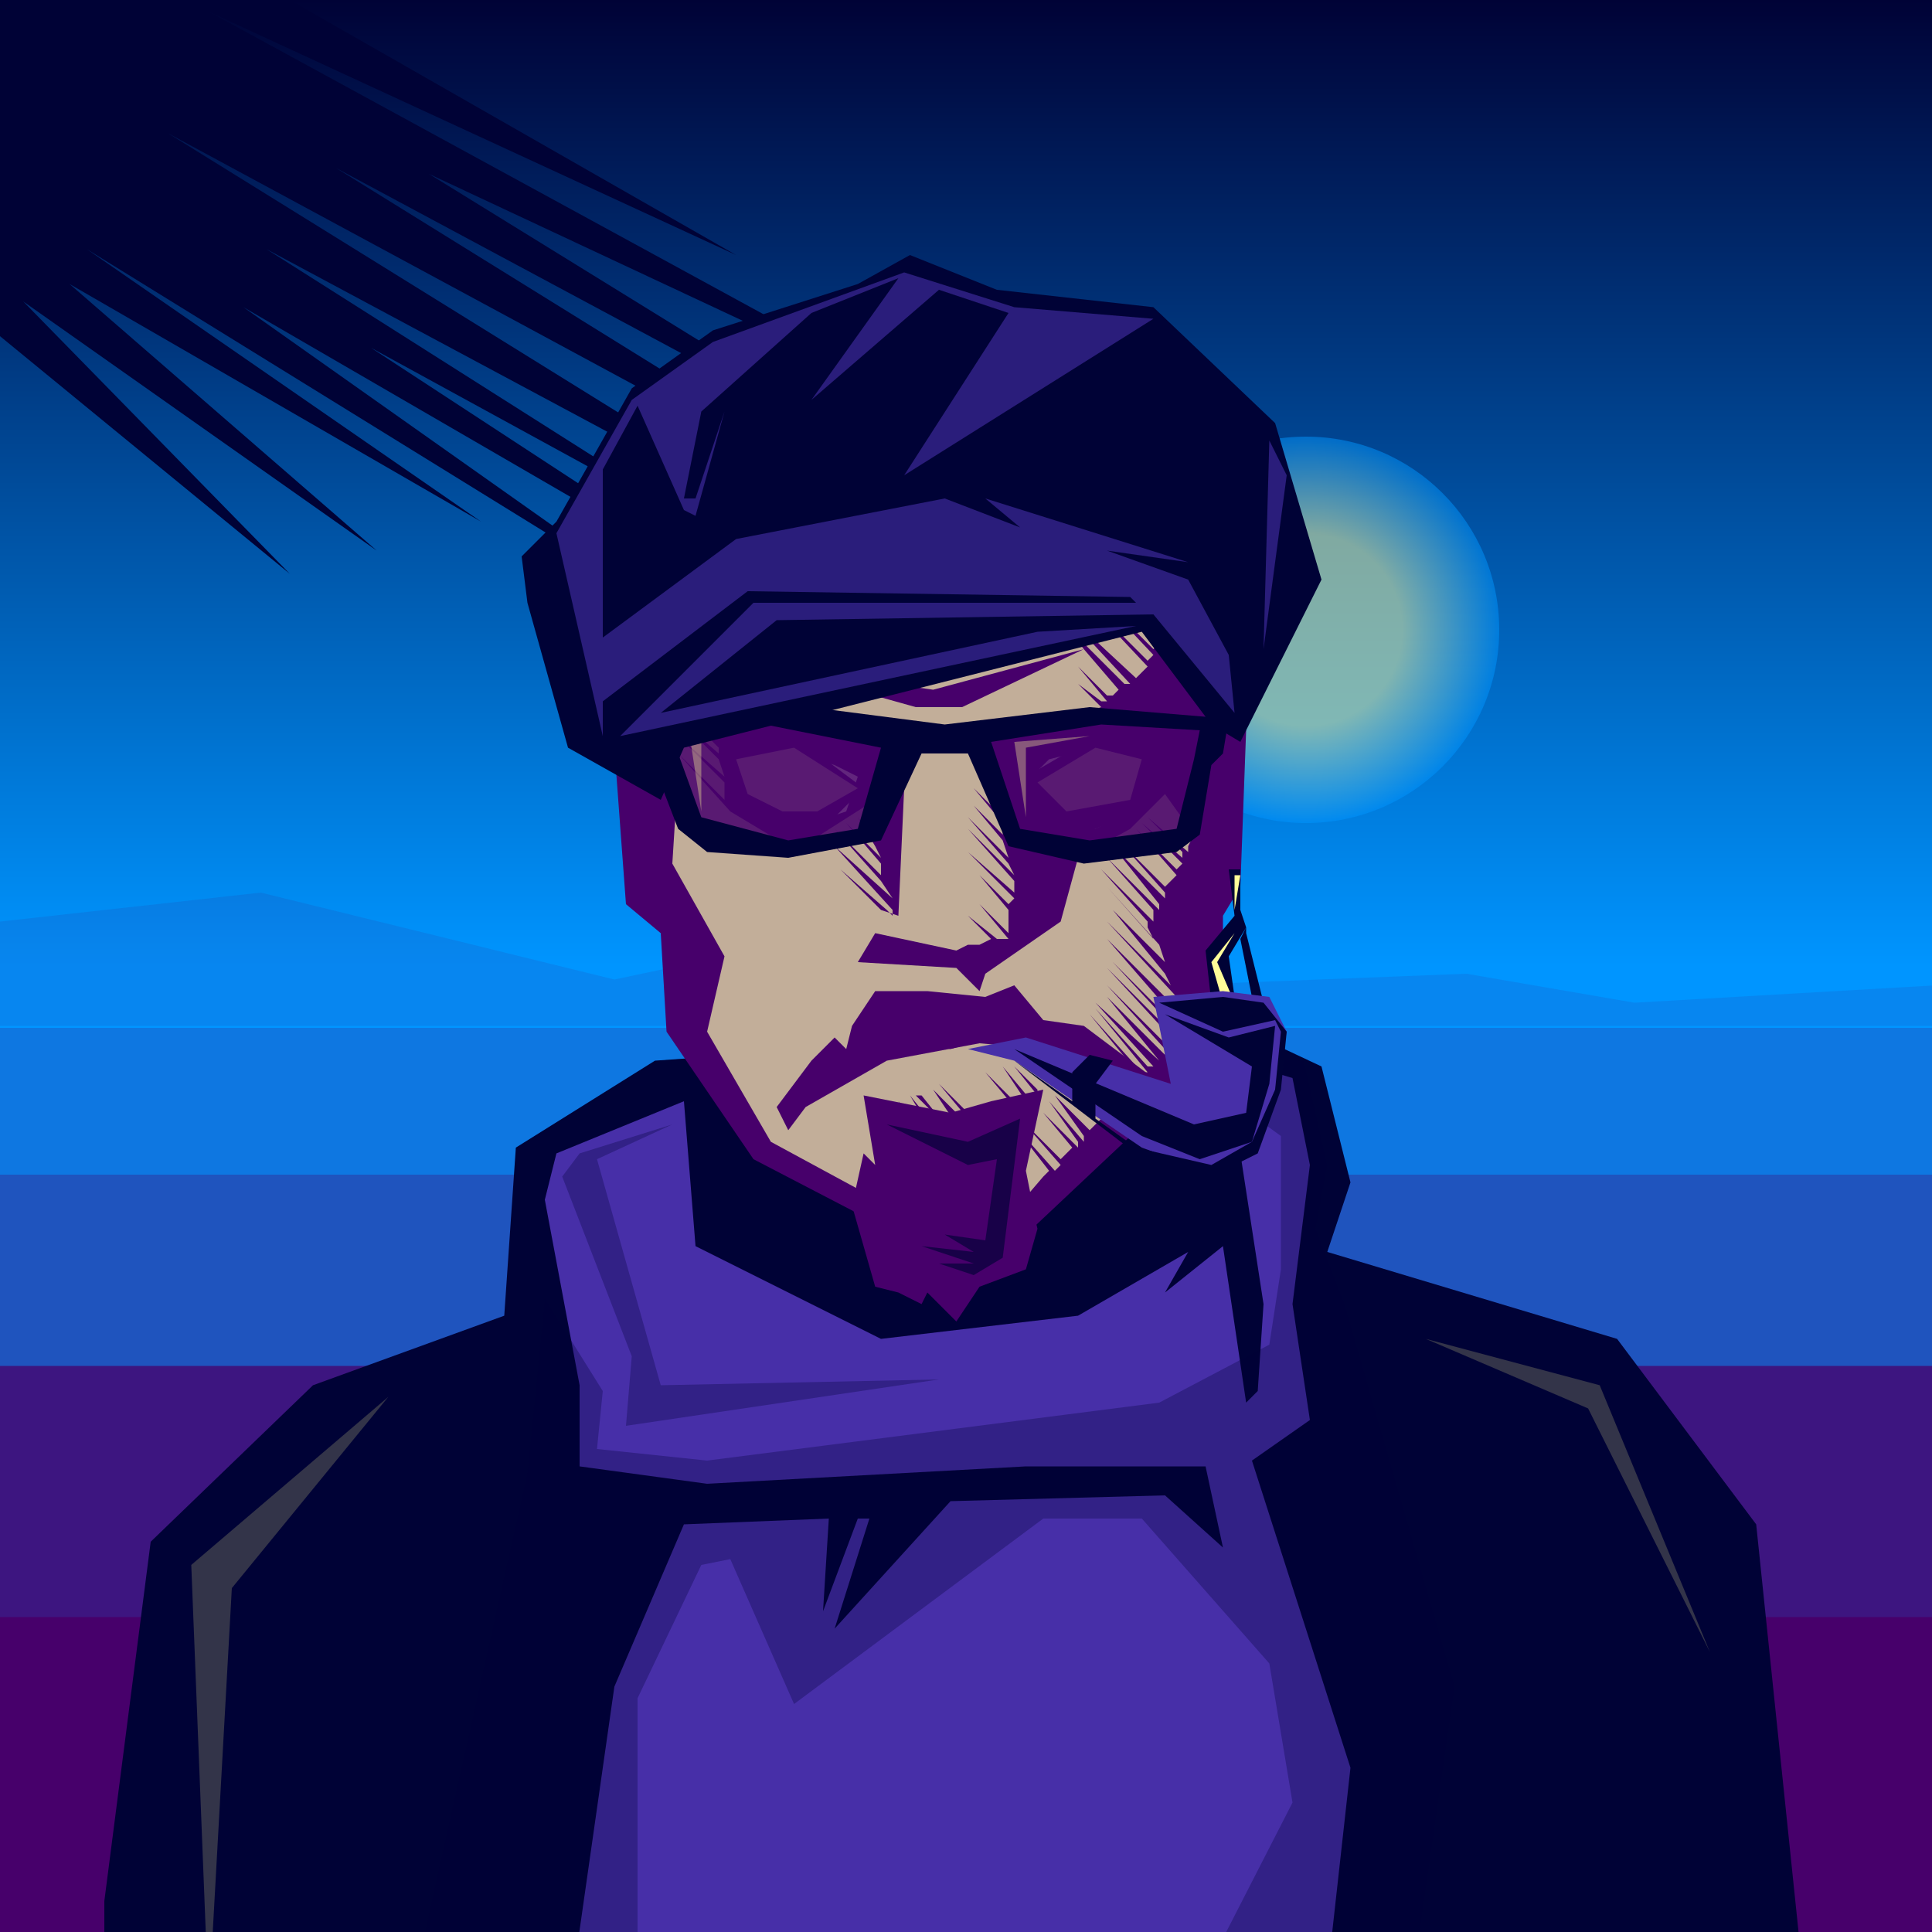
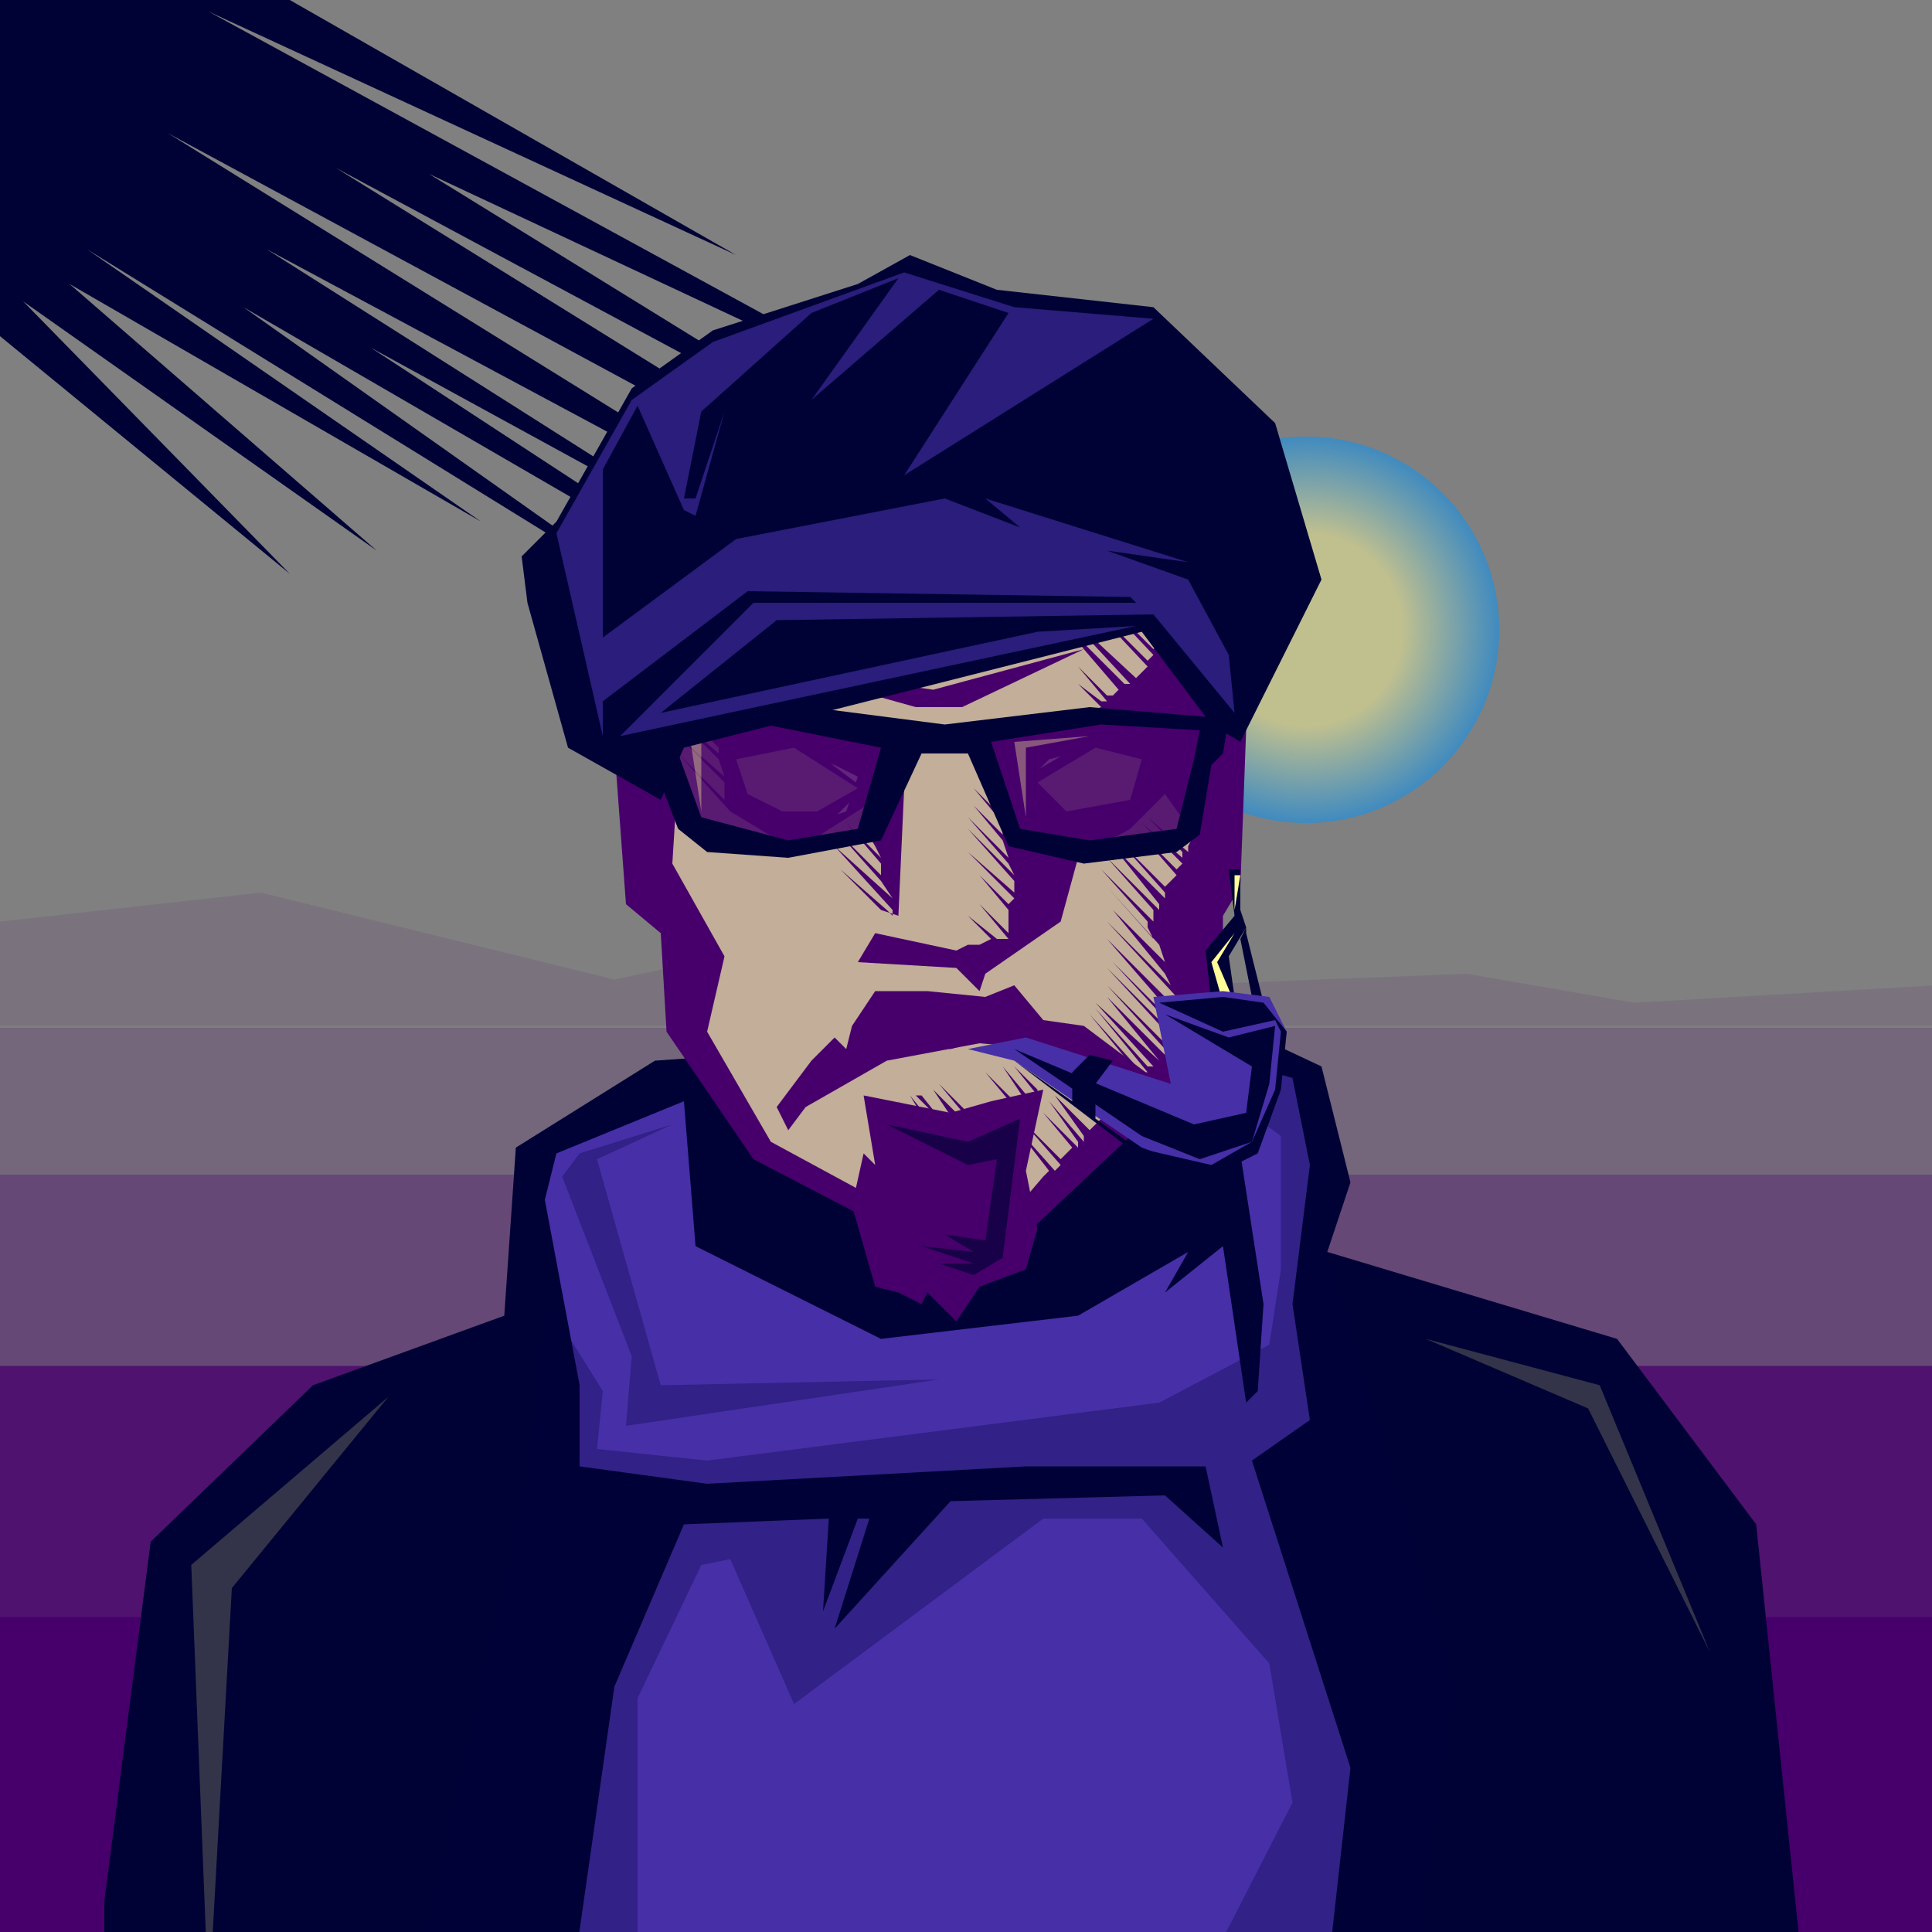
<svg xmlns="http://www.w3.org/2000/svg" width="1000px" height="1000px" viewBox="0 0 1000 1000">
  <rect x="0" y="0" width="1000" height="1000" fill="#808080" stroke="none" />
  <linearGradient id="g" gradientUnits="userSpaceOnUse" x1="500" y1="1000" x2="500" y2="0">
    <stop offset="0.5" style="stop-color:#0095FF" />
    <stop offset="1" style="stop-color:#000236" />
  </linearGradient>
-   <rect fill="url(#g)" width="1000" height="1000" />
  <radialGradient id="s" cx="676" cy="326" r="100" gradientUnits="userSpaceOnUse">
    <stop offset="0.5" style="stop-color:#FFFF9E" />
    <stop offset="1" style="stop-color:#0095FF" />
  </radialGradient>
  <circle opacity="0.5" fill="url(#s)" cx="676" cy="326" r="100" />
  <g>
    <polygon opacity="0.7" points="1014,597 1029,600 1032,591 1038,597 1053,597 1044,609 1023,609 1014,597 " fill="#47006B" />
    <animateMotion path="m 0 0 h -5000" dur="1500s" repeatCount="indefinite" />
  </g>
  <g>
    <polygon opacity="1" points="150,297 12,156 195,285 36,147 249,270 45,129 351,318 126,159 426,333 192,180 384,285 138,129 474,309 87,69 537,312 174,87 504,264 222,90 504,222 108,6 381,132 150,0 0,0 0,174 " fill="#000236" />
    <animateMotion path="M 0 0 H -13 Z" dur="5s" repeatCount="indefinite" />
  </g>
  <rect x="0" y="532" opacity="0.2" fill="#47006B" width="1000" height="469" />
  <rect x="0" y="608" opacity="0.3" fill="#47006B" width="1000" height="397" />
  <rect x="0" y="707" opacity="0.75" fill="#47006B" width="1000" height="500">
    <animateMotion path="M 0 0 V 20 Z" dur="10s" repeatCount="indefinite" />
  </rect>
  <rect x="0" y="837" fill="#47006B" width="1000" height="163.167">
    <animateMotion path="M 0 0 V 60 Z" dur="10s" repeatCount="indefinite" />
  </rect>
  <polygon opacity="0.1" points="1002,510 846,519 759,504 606,510 417,486 318,507 135,462 0,477 0,531 1002,531 " fill="#47006B" />
  <polygon opacity="1" points="909,789 837,693 687,648 699,612 684,552 633,528 339,549 267,594 261,681 162,717 78,798 54,984 54,1020 933,1020 909,789 " fill="#000236" />
  <polygon opacity="1" points="648,756 678,735 669,675 678,603 669,558 639,549 642,597 654,675 651,720 645,726 633,645 603,669 615,648 558,681 456,693 360,645 354,570 288,597 282,621 300,717 300,759 366,768 531,759 624,759 624,759 633,801 603,774 492,777 432,843 450,786 444,786 426,834 429,786 354,789 318,873 297,1020 687,1023 699,915 648,756 " fill="#472FA8" />
  <polygon opacity="0.3" points="630,546 630,564 663,588 663,657 657,696 600,726 366,756 309,750 312,720 282,672 273,762 216,1017 216,1044 330,1056 330,879 363,810 378,807 411,882 540,786 591,786 657,861 669,933 606,1056 726,1062 753,873 696,675 681,636 687,603 675,549 630,546 " fill="#000236" />
  <polygon opacity="0.3" points="486,714 342,717 309,600 348,582 300,597 291,609 327,702 324,738 486,714 " fill="#000236" />
  <polygon opacity="0.2" points="738,693 828,717 885,855 822,729 738,693 " fill="#FFFC99" />
  <polygon opacity="0.2" points="120,822 201,723 99,810 108,1038 120,822 " fill="#FFFC99" />
  <polygon opacity="1" points="339,306 348,531 393,597 465,636 528,636 624,537 633,399 597,216 393,198 354,237 " fill="#C2AE99" />
  <polygon opacity="1" points="471,630 399,591 366,534 375,495 348,447 351,399 327,384 318,387 324,468 342,483 345,534 390,600 465,639 531,639 633,543 633,474 642,459 645,378 633,372 630,282 603,198 444,174 375,198 333,264 333,342 336,390 351,399 351,360 360,372 351,363 363,378 372,387 372,390 351,372 372,393 375,402 351,381 375,405 375,414 351,390 378,420 408,438 420,435 453,414 453,420 450,417 453,420 453,426 447,420 453,429 453,435 444,423 453,438 456,444 438,426 456,447 456,450 456,453 432,429 456,456 462,465 432,438 462,471 462,474 459,471 435,450 456,471 465,474 468,408 465,384 417,363 351,324 357,240 396,207 579,237 591,270 558,237 594,276 594,285 555,246 597,288 600,297 555,252 603,303 606,309 555,264 606,318 606,321 555,270 603,324 603,324 552,276 603,330 600,330 549,279 600,333 597,336 546,285 597,339 594,342 546,294 594,345 591,348 591,348 546,300 591,348 588,351 546,312 585,354 582,354 564,336 564,336 564,336 549,321 561,336 483,357 399,345 474,366 498,366 561,336 579,357 576,360 558,342 576,360 573,360 558,345 573,363 570,363 558,354 570,366 513,384 513,396 513,405 510,402 513,405 516,414 507,405 516,414 519,423 504,408 519,426 519,432 504,417 519,435 522,444 501,423 522,447 525,453 501,429 525,456 525,456 525,462 501,441 525,465 522,468 507,453 522,471 522,477 507,462 522,477 522,483 507,468 522,486 516,486 501,474 513,486 507,489 501,480 507,489 501,489 492,483 501,489 495,492 453,483 444,498 495,501 507,513 510,504 549,477 558,444 585,429 603,411 618,432 603,414 618,432 615,438 597,417 615,438 615,441 594,423 612,441 612,444 591,426 612,447 609,450 588,429 609,453 606,456 585,432 606,456 603,459 579,435 603,462 603,465 576,438 600,468 600,471 573,444 597,471 597,477 570,450 594,477 594,480 597,486 573,459 600,489 603,498 576,471 603,504 606,510 573,477 609,516 612,525 573,486 612,531 615,534 612,534 576,498 612,537 609,537 573,501 609,540 606,543 573,510 603,543 603,546 573,516 600,549 600,549 567,519 597,552 594,552 567,522 594,555 591,555 564,525 591,558 588,561 561,531 588,561 585,564 558,537 585,564 582,567 558,540 558,540 507,531 492,531 474,528 429,564 474,540 492,543 513,537 552,543 558,540 579,567 579,570 555,546 576,573 576,573 549,549 573,576 570,579 552,558 570,579 567,582 549,564 567,582 564,585 546,567 561,588 561,591 543,570 558,591 558,594 540,576 555,594 552,597 534,579 552,597 549,600 528,579 549,603 546,606 522,579 543,606 540,609 516,582 537,567 537,564 525,552 537,567 534,570 519,552 531,570 528,573 510,555 525,573 522,576 507,558 522,576 516,576 498,558 516,576 510,579 492,558 492,558 510,579 504,579 486,561 501,579 498,579 483,564 483,564 495,582 489,582 477,567 474,567 489,582 483,582 471,567 471,567 480,582 477,582 465,570 465,570 474,582 468,582 462,573 462,573 468,582 462,582 456,576 456,576 459,582 453,579 480,594 501,591 516,582 540,609 522,630 " fill="#47006B" />
  <polygon opacity="1" points="543,393 534,402 540,417 567,429 585,420 594,390 579,384 543,393 " fill="#FFFFE6" />
  <polygon opacity="1" points="432,396 402,387 378,393 384,417 411,429 438,420 444,402 432,396 " fill="#FFFFE6" />
  <circle fill="#47006B" cx="566" cy="406" r="7.3" />
  <circle opacity="0.66" fill="#FFFFFF" cx="570" cy="404" r="3" />
  <circle fill="#47006B" cx="414" cy="407" r="7.3" />
  <circle opacity="0.66" fill="#FFFFFF" cx="418" cy="404" r="3" />
  <g>
    <polygon opacity="1" points="411,381 378,390 378,417 405,432 423,432 447,408 " fill="#47006B" />
    <polygon opacity="1" points="567,381 531,402 546,429 567,429 588,420 597,387 " fill="#47006B" />
    <polygon opacity="1" points="411,387 381,393 387,411 405,420 423,420 444,408 " fill="#C2AE99" />
    <polygon opacity="1" points="567,387 537,405 552,420 585,414 591,393 " fill="#C2AE99" />
    <animate attributeName="opacity" values="0;0;0;0;0;0;0;0;0;0;0;0;1;0;0;0;0;0;0;0;0" dur="4s" repeatCount="indefinite" begin="0s" />
  </g>
  <polygon opacity="1" points="597,558 561,531 540,528 525,510 510,516 480,513 453,513 441,531 438,543 432,537 420,549 402,573 408,585 417,573 459,549 507,540 540,543 582,570 534,621 531,606 540,564 513,570 492,576 447,567 453,603 447,597 441,624 453,666 465,669 477,675 480,669 495,684 507,666 531,657 537,636 534,624 597,558 " fill="#47006B" />
  <polygon opacity="0.66" points="528,579 501,591 459,582 501,603 516,600 510,642 489,639 504,648 477,645 504,654 486,654 504,660 519,651 528,579 " fill="#000236" />
  <polygon opacity="1" points="645,480 642,486 648,516 639,516 636,495 645,480 642,471 642,450 636,450 639,474 624,492 627,519 651,534 654,519 645,483 " fill="#000236" />
  <polygon opacity="1" points="639,453 642,453 639,471 " fill="#FFFC99" />
  <polygon opacity="1" points="651,519 639,519 630,498 639,483 627,498 633,519 648,528 651,519 " fill="#FFFC99" />
  <polygon opacity="0.85" points="342,375 399,369 468,381 543,372 630,375 615,429 609,435 558,441 525,435 507,384 465,387 450,432 402,438 369,435 351,402 " fill="#47006B" />
  <polygon opacity="0.35" points="357,381 363,420 363,384 384,375 " fill="#FFFC99" />
  <polygon opacity="0.35" points="525,384 564,381 531,387 531,423 " fill="#FFFC99" />
  <polygon opacity="1" points="564,366 489,375 396,363 327,372 330,387 351,393 345,378 396,375 456,387 444,429 408,435 363,423 351,390 336,390 351,429 366,441 408,444 456,435 477,390 501,390 522,438 561,447 609,441 621,432 627,396 618,393 609,429 564,435 528,429 513,384 570,375 621,378 618,393 627,396 633,390 636,372 " fill="#000236" />
  <polygon opacity="1" points="642,384 684,300 660,219 597,159 516,150 471,132 444,147 369,171 327,201 288,270 270,288 273,312 294,387 342,414 354,387 591,327 627,375 642,384 " fill="#000236" />
-   <polygon opacity="0.6" points="657,228 654,336 666,246 657,228 " fill="#472FA8" />
  <polygon opacity="0.6" points="636,339 615,300 573,285 615,291 510,258 528,273 489,258 381,279 312,330 312,243 330,210 354,264 360,267 375,213 360,258 354,258 363,213 420,162 465,144 420,207 486,150 522,162 468,246 597,165 525,159 468,141 369,177 327,207 288,276 312,381 312,363 387,306 585,309 588,312 390,312 321,381 588,324 537,327 342,369 402,321 597,318 639,369 " fill="#472FA8" />
  <polygon opacity="1" points="657,516 633,513 597,516 606,561 531,537 501,543 525,549 591,594 624,606 648,594 660,564 666,534 " fill="#472FA8" />
  <polygon opacity="1" points="636,537 660,531 657,561 648,591 621,600 591,588 525,543 618,582 645,576 648,552 603,525 " fill="#000236" />
  <polygon opacity="1" points="654,519 633,516 600,519 633,534 660,528 663,534 660,564 648,591 627,603 588,594 567,579 567,561 576,549 564,546 555,555 555,570 525,549 588,597 627,609 651,597 663,564 666,534 " fill="#000236" />
</svg>